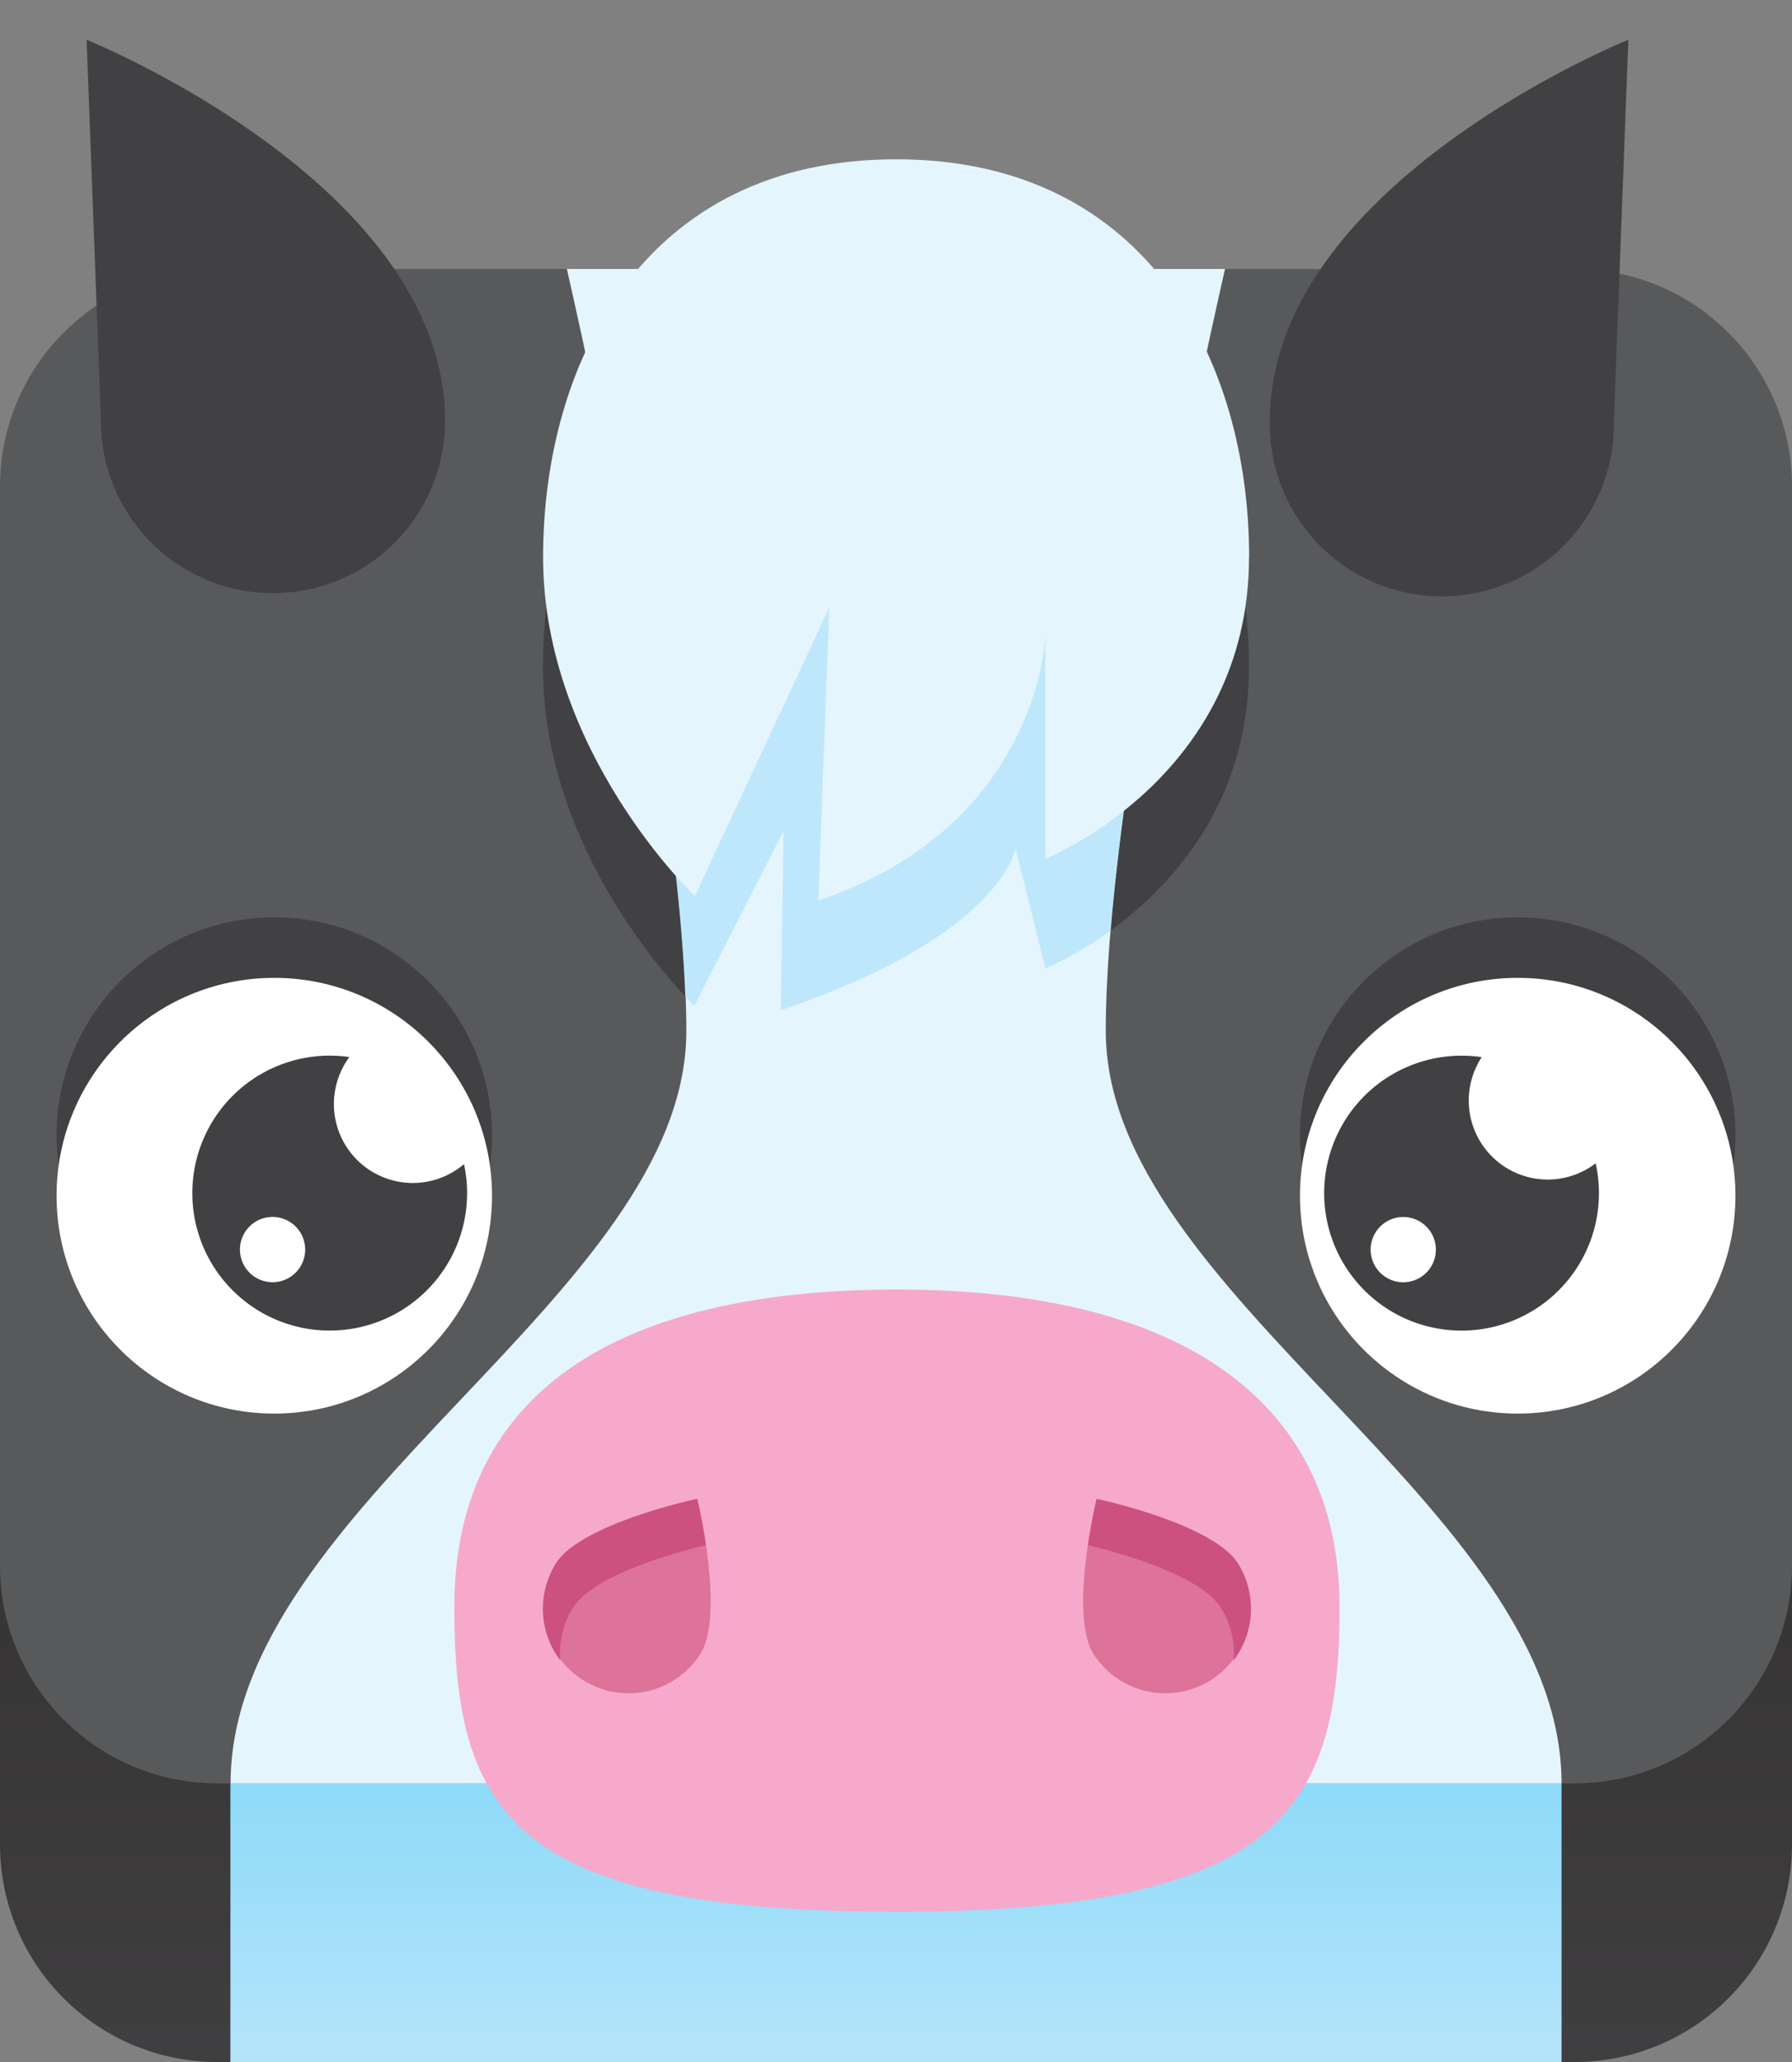
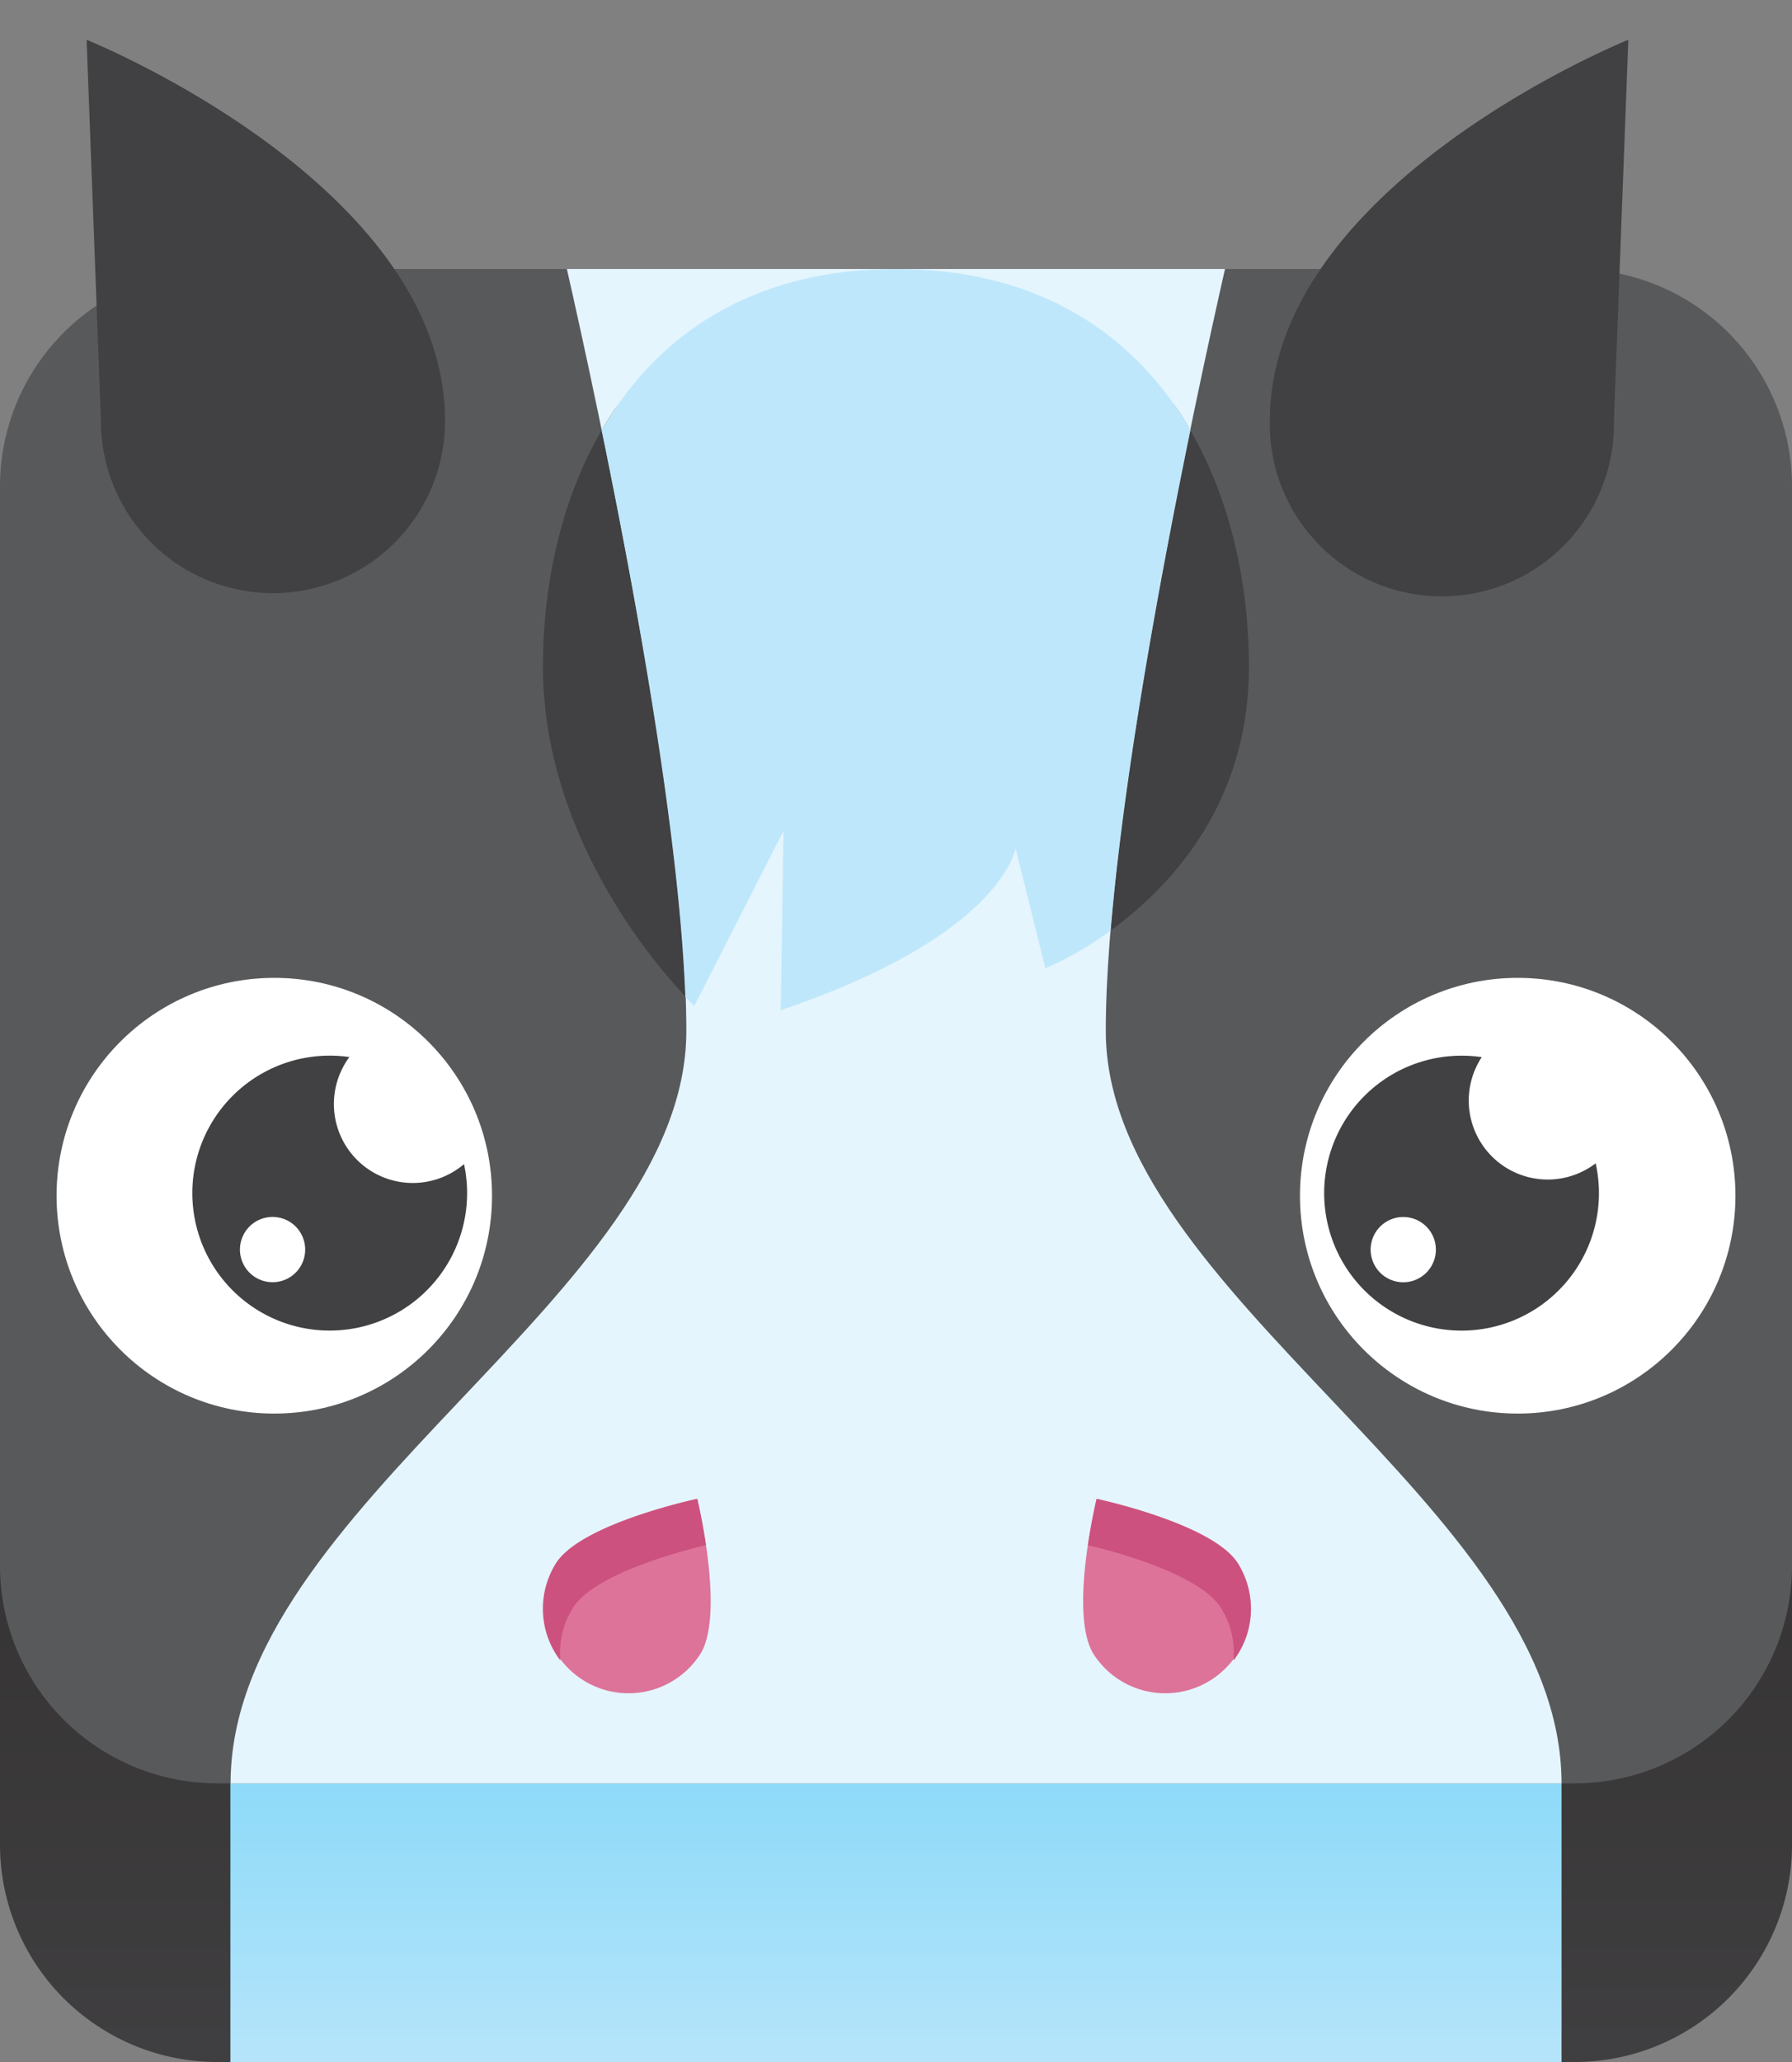
<svg xmlns="http://www.w3.org/2000/svg" viewBox="0 0 300 345">
  <rect x="0" y="0" width="300" height="345" fill="#808080" stroke="none" />
  <defs>
    <linearGradient id="A" x1="150" y1="356.11" x2="150" y2="161.16" gradientUnits="userSpaceOnUse">
      <stop offset="0" stop-color="#414042" />
      <stop offset=".52" stop-color="#353333" />
    </linearGradient>
    <linearGradient id="B" x1="150" y1="356.12" x2="150" y2="161.02" gradientUnits="userSpaceOnUse">
      <stop offset="0" stop-color="#bfe7fb" />
      <stop offset=".69" stop-color="#4cc9f5" />
    </linearGradient>
  </defs>
-   <path d="M263.62 345h-6.1s2.3-75.22-107.5-75.22S40.18 345 40.18 345h-3.8A36.38 36.38 0 0 1 0 308.62v-49.48h300v49.48A36.38 36.38 0 0 1 263.62 345z" fill="url(#A)" />
+   <path d="M263.62 345h-6.1s2.3-75.22-107.5-75.22S40.18 345 40.18 345h-3.8A36.38 36.38 0 0 1 0 308.62v-49.48h300v49.48A36.38 36.38 0 0 1 263.62 345" fill="url(#A)" />
  <path d="M38.57 259.08h222.85V345H38.57z" fill="url(#B)" />
  <path d="M263.62,45H204.87L150,91.22,95.05,45H36.38A36.38,36.38,0,0,0,0,81.38V262a36.38,36.38,0,0,0,36.38,36.38H263.62A36.38,36.38,0,0,0,300,262V81.38A36.38,36.38,0,0,0,263.62,45Z" fill="#58595b" />
  <path d="M205.1 45H94.9c5.22 23 20 91.2 20 127.5 0 44.1-76.3 79.48-76.3 125.9h222.82c0-46.4-76.3-81.8-76.3-125.9 0-36.3 14.74-104.5 19.96-127.5z" fill="#e4f5fd" />
-   <circle cx="45.92" cy="189.94" r="36.45" fill="#414042" />
  <circle cx="45.92" cy="200.06" r="36.45" fill="#fff" />
  <g fill="#414042">
    <path d="M77.68 194.77a13.21 13.21 0 0 1-19.19-17.91 23 23 0 1 0 19.19 17.91zm-32.05 19.76a5.46 5.46 0 1 1 5.46-5.45 5.45 5.45 0 0 1-5.46 5.45z" />
-     <circle cx="254.08" cy="189.94" r="36.45" />
  </g>
  <circle cx="254.08" cy="200.06" r="36.45" fill="#fff" />
  <path d="M267.13 194.64a13.22 13.22 0 0 1-19.07-17.77 24.25 24.25 0 0 0-3.32-.24 23 23 0 1 0 22.39 18zm-32.2 19.9a5.46 5.46 0 1 1 5.45-5.45 5.46 5.46 0 0 1-5.45 5.45z" fill="#414042" />
-   <path d="M150.16 215.76c-48.46 0-74.1 18.37-74.1 53.1s9.9 51 74.1 51 74.1-17.18 74.1-51-25.65-53.1-74.1-53.1z" fill="#f6a9cb" />
  <path d="M207.24 261.57a14.27 14.27 0 0 1-24.16 15.19c-4.2-6.67.5-26 .5-26s19.46 4.13 23.65 10.8z" fill="#dd7399" />
  <path d="M204.38 269a14.09 14.09 0 0 1 2.12 8.83 14.23 14.23 0 0 0 .74-16.23c-4.2-6.68-23.65-10.8-23.65-10.8s-.8 3.35-1.46 7.73c4.53 1.06 18.74 4.86 22.25 10.48z" fill="#cc517e" />
  <path d="M93.07 261.57a14.27 14.27 0 0 0 24.16 15.19c4.2-6.67-.5-26-.5-26s-19.45 4.13-23.65 10.8z" fill="#dd7399" />
  <path d="M95.93 269c3.5-5.6 17.73-9.4 22.25-10.48-.65-4.38-1.46-7.73-1.46-7.73s-19.45 4.13-23.65 10.8a14.25 14.25 0 0 0 .74 16.23 14.22 14.22 0 0 1 2.12-8.83z" fill="#cc517e" />
  <path d="M14.5 6.66l2.4 63.78a28.8 28.8 0 0 0 57.6 0c0-39.65-60-63.78-60-63.78zm258.1 0l-2.42 63.78a28.8 28.8 0 1 1-57.59 0c0-39.65 60-63.78 60-63.78zM100.73 72l2.74-4.3C94.8 80 90.9 95.93 90.9 111.56c0 27.82 18.4 49.4 23.85 55.16-.98-26.72-8.2-66.38-14.03-94.72zm95.8-4.34a48.74 48.74 0 0 1 2.74 4.3c-5.08 24.7-11.2 57.9-13.35 83.72l-.7.5c10.05-7.08 23.86-21.08 23.86-44.6 0-15.63-3.9-31.56-12.56-43.9z" fill="#414042" />
  <path d="M100.73 72c5.84 28.4 13 68 14 94.77.94 1 1.5 1.54 1.5 1.54l14.94-29.3-.46 30c37.14-12.52 39.3-27.08 39.3-27.08l5 20.08a55.73 55.73 0 0 0 10.93-6.33c2.15-25.82 8.27-59 13.35-83.72C190.14 56.22 174.26 45 150 45s-40.14 11.22-49.27 27z" fill="#bfe7fb" />
-   <path d="M209.1 93.24c0 36.93-34.1 50.44-34.1 50.44V106.4s-.9 31.75-38 44.27l1.82-49-22.5 48.25s-25.4-24.06-25.4-56.7 16.9-66.57 59.1-66.57 59.1 33.93 59.1 66.57z" fill="#e4f5fd" />
</svg>